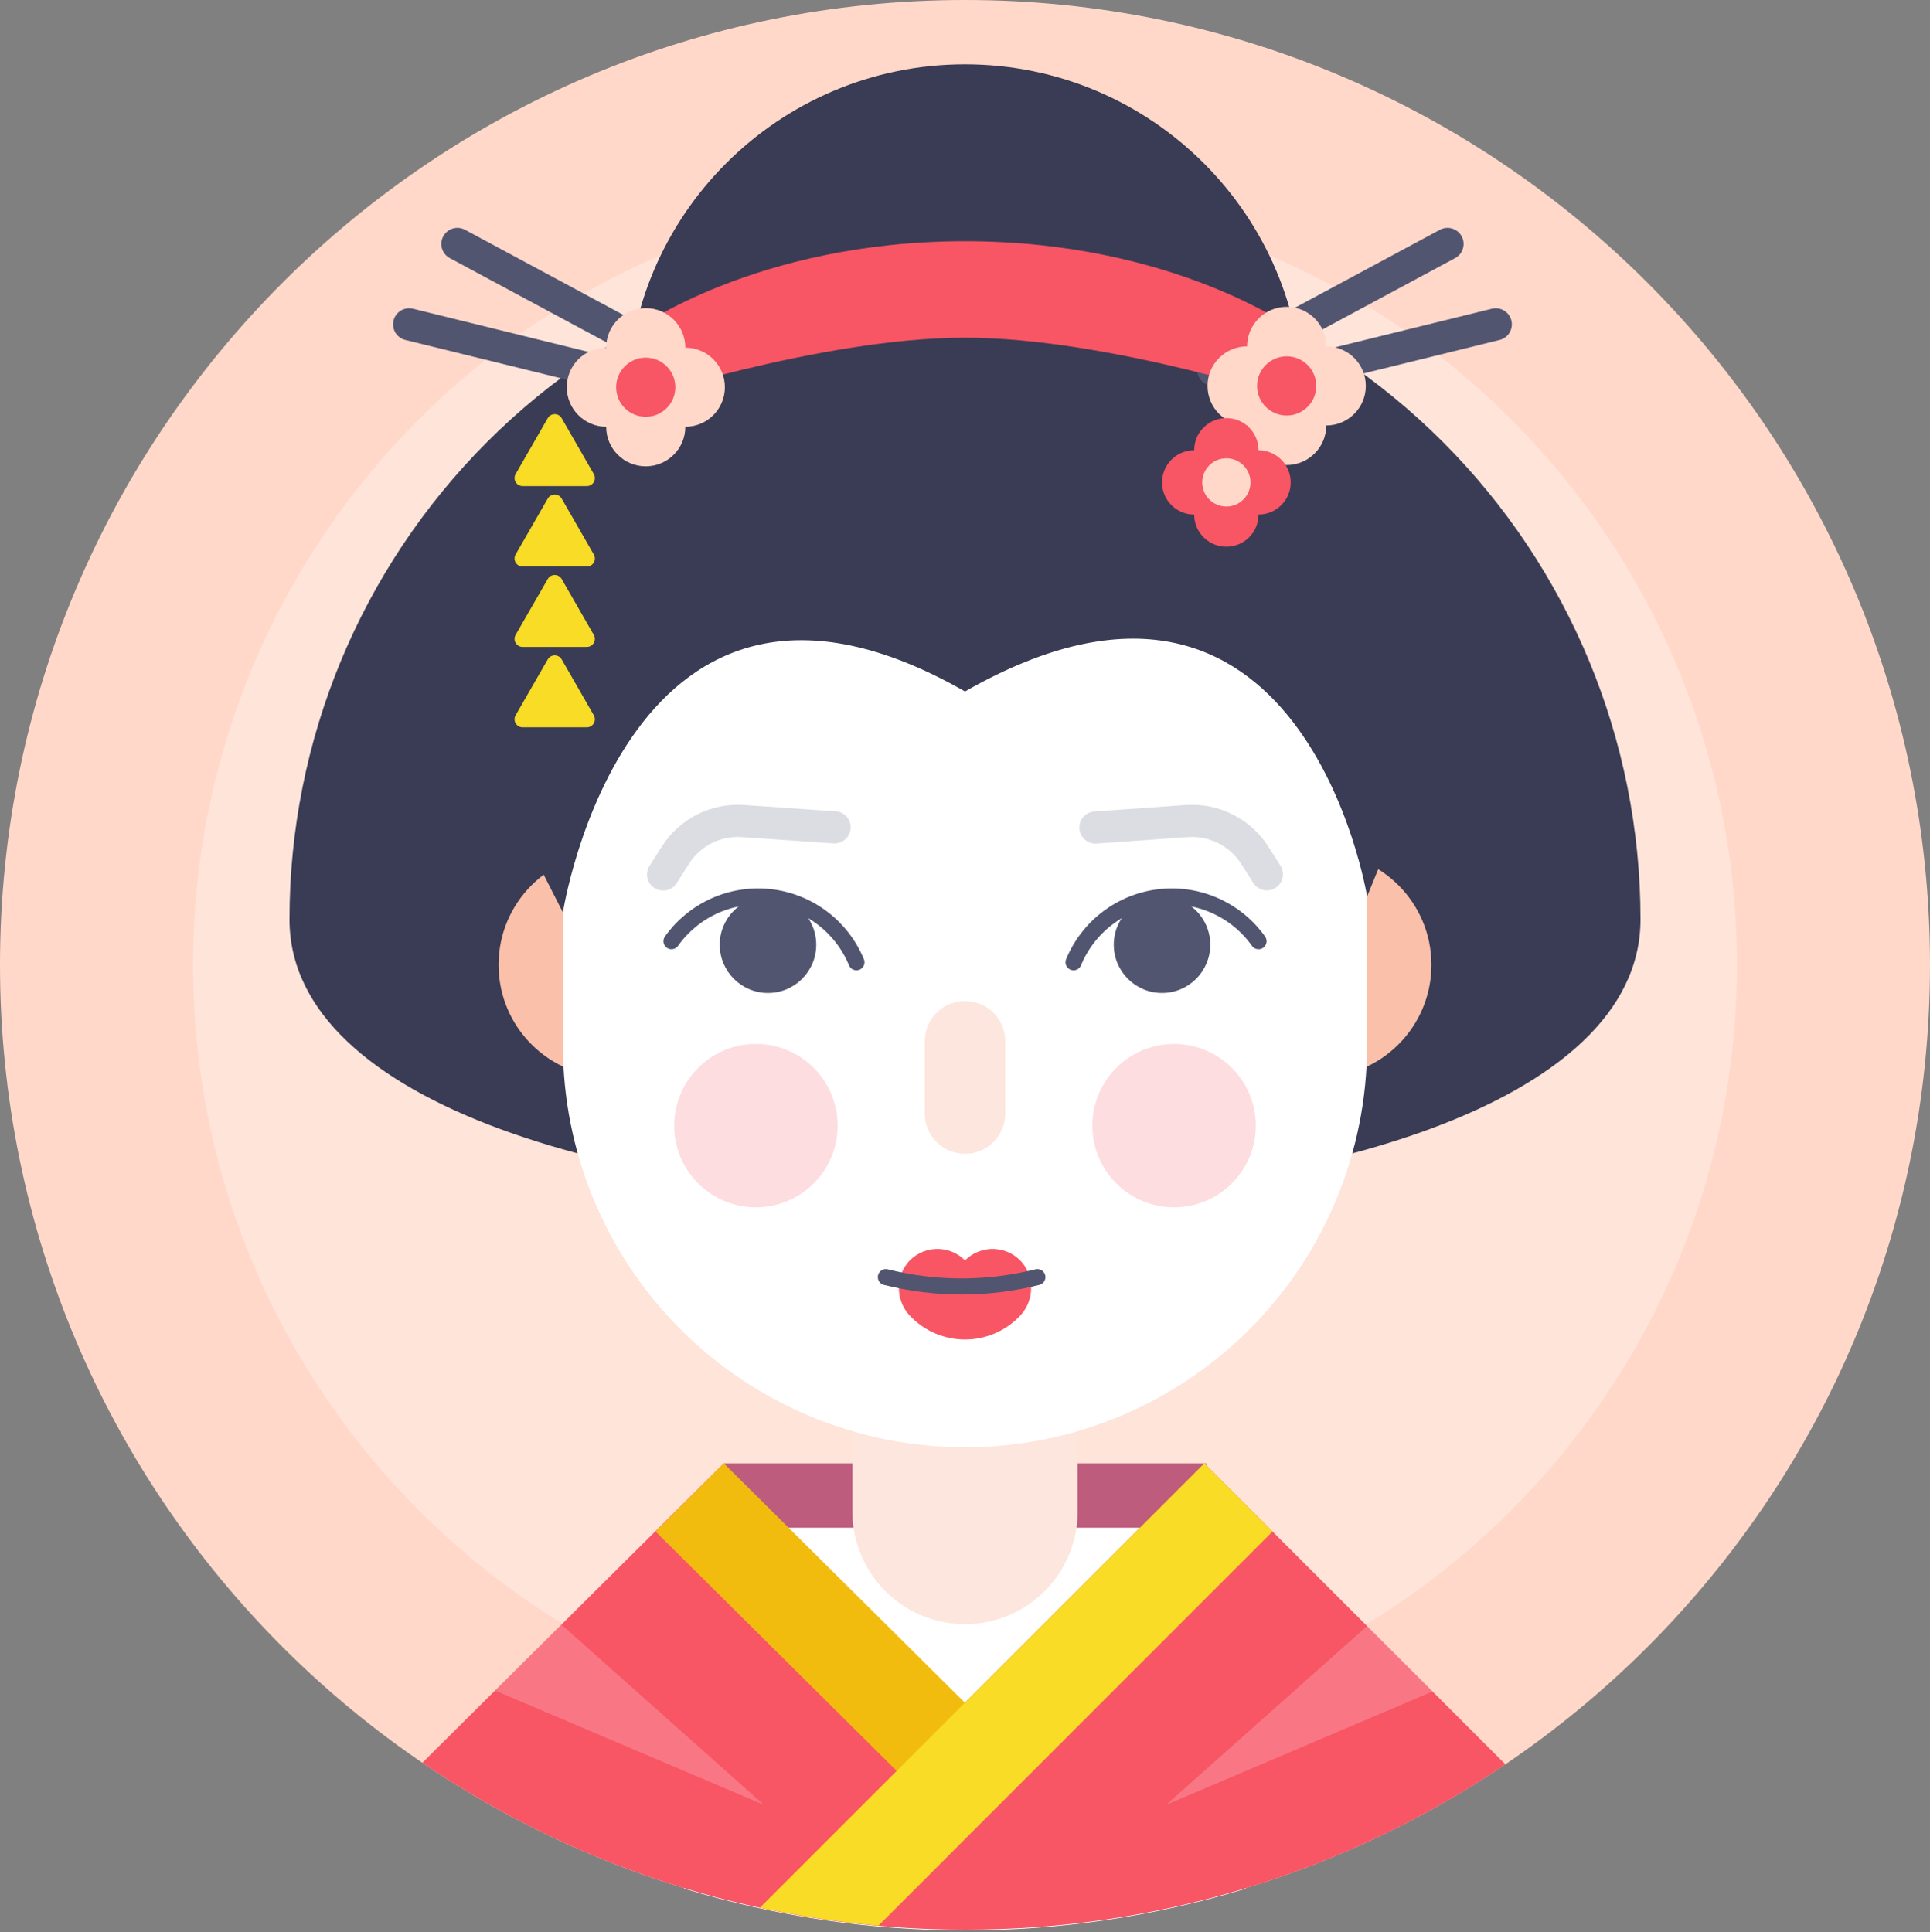
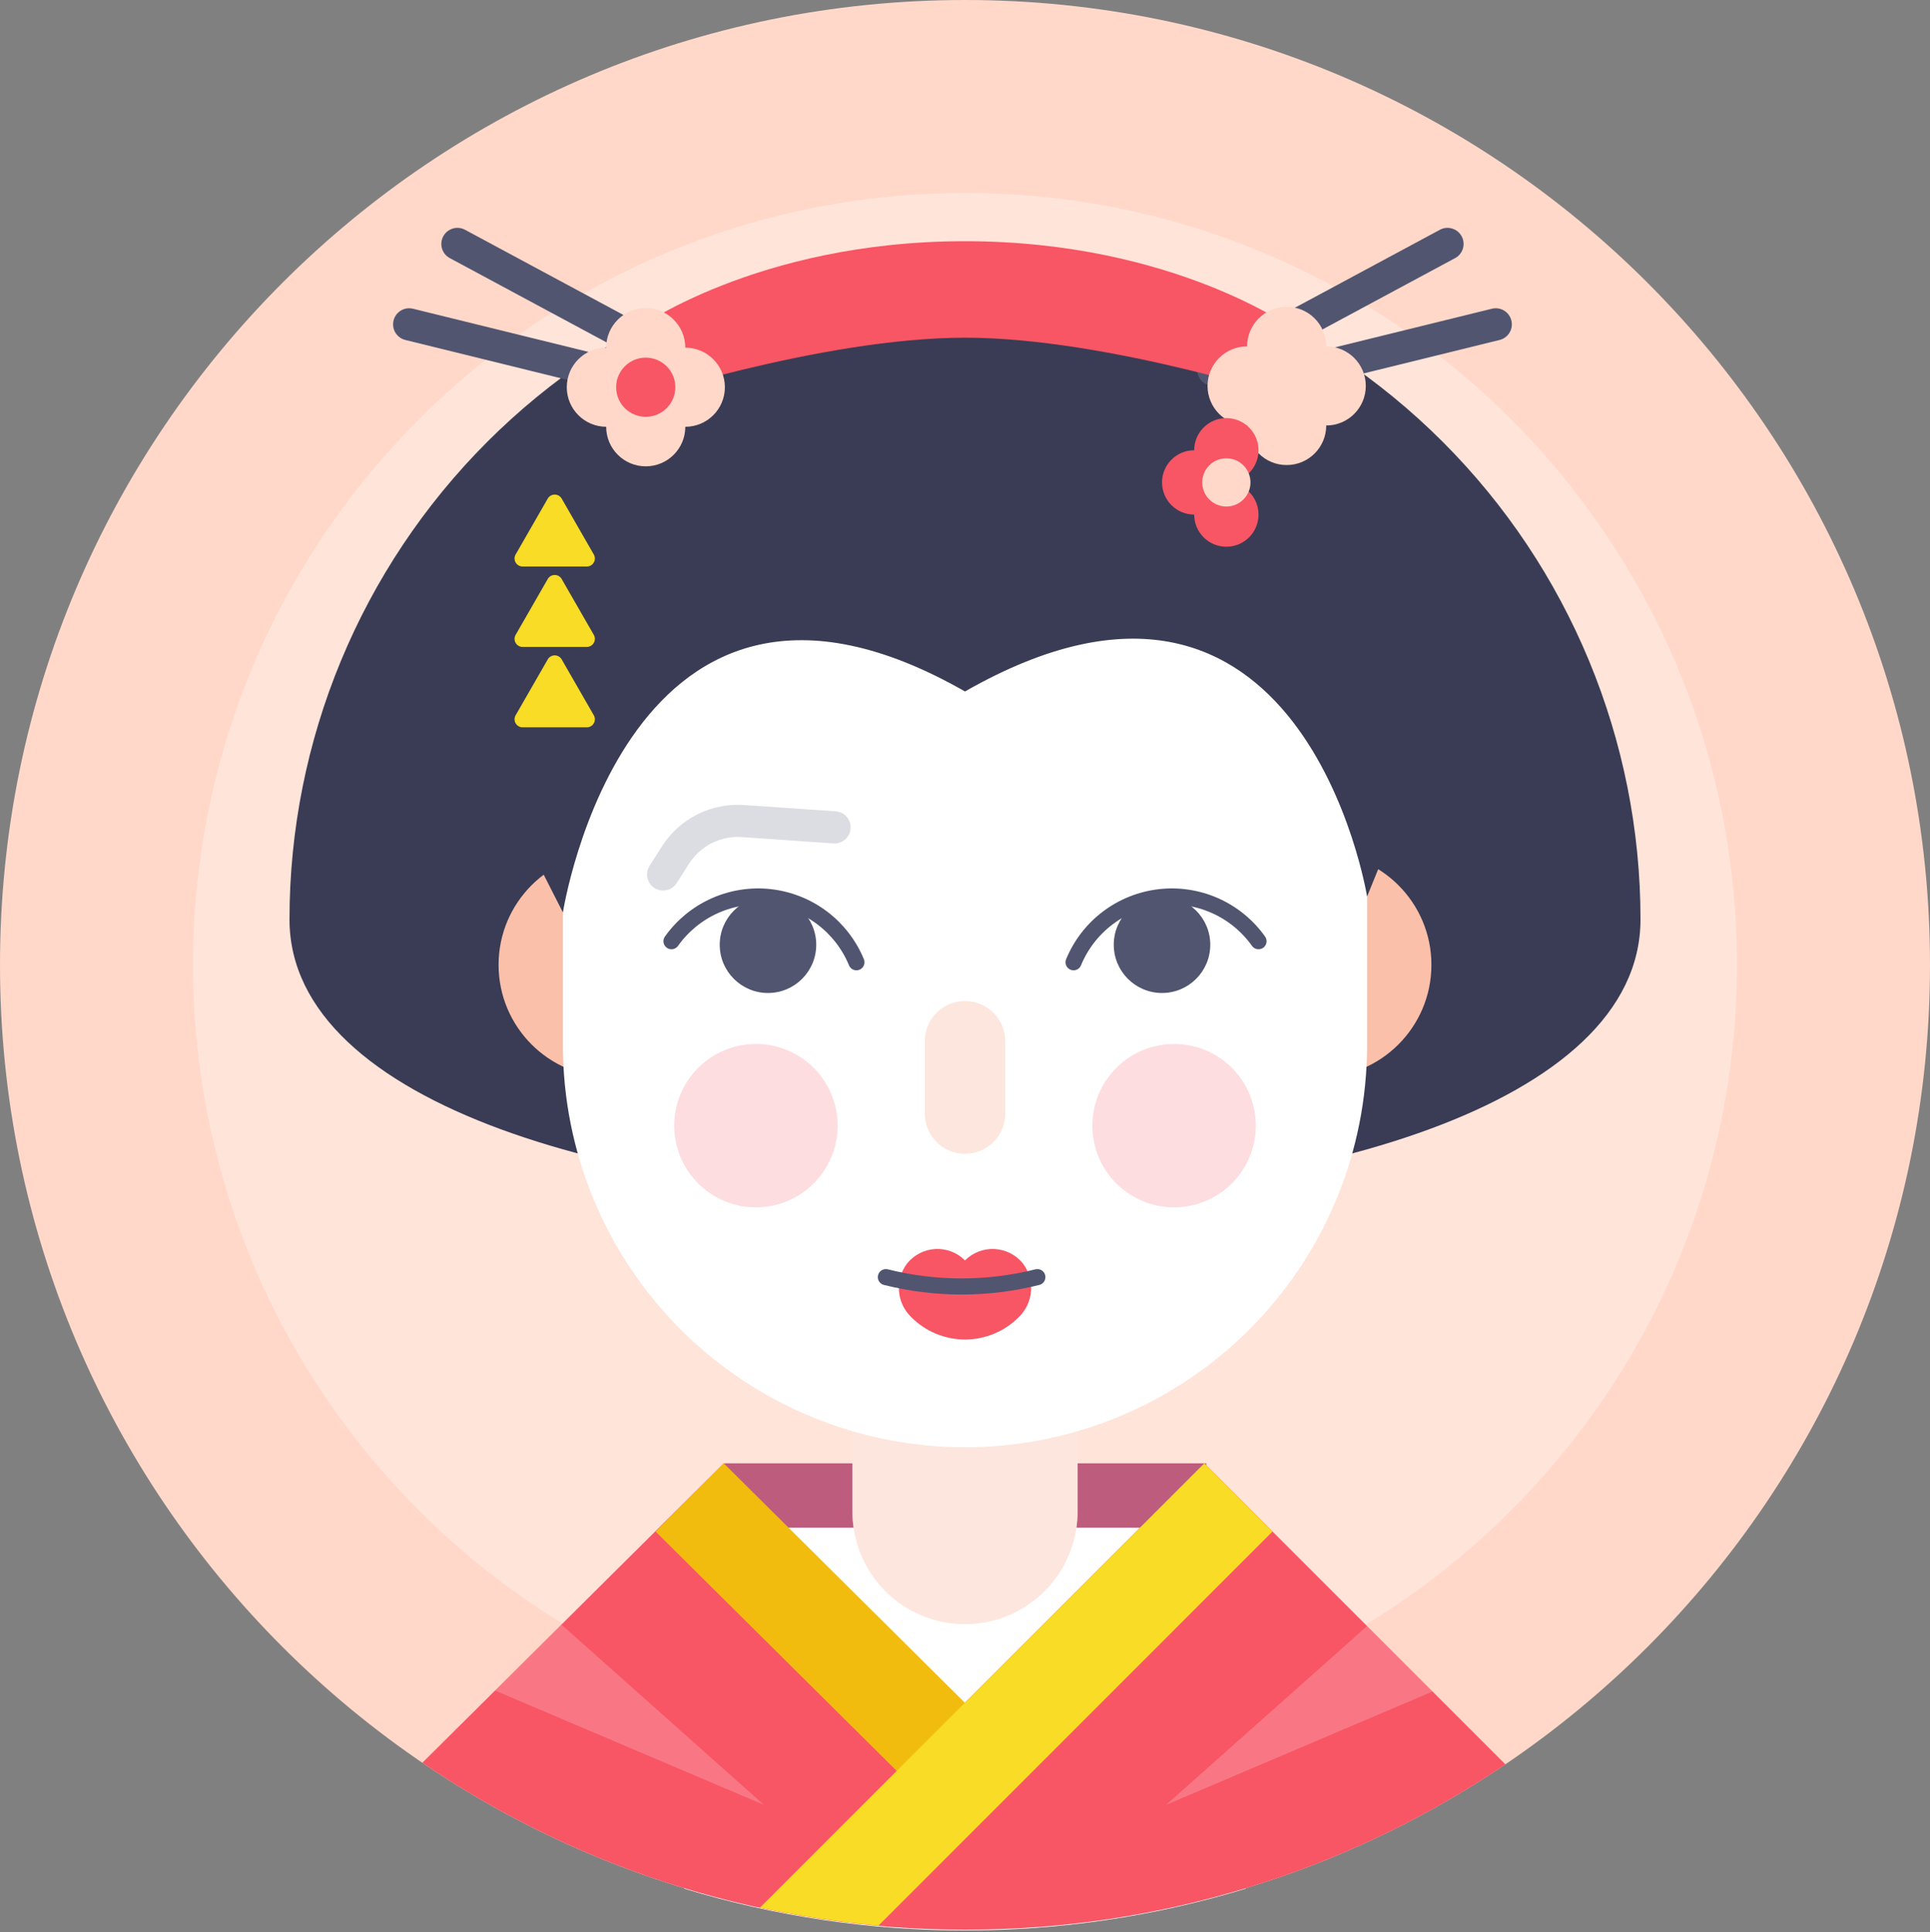
<svg xmlns="http://www.w3.org/2000/svg" width="750" height="751" viewBox="0 0 750 751" fill="none">
  <rect x="0" y="0" width="750" height="751" fill="#808080" stroke="none" />
  <path d="M375 750C582.107 750 750 582.107 750 375C750 167.893 582.107 0 375 0C167.893 0 0 167.893 0 375C0 582.107 167.893 750 375 750Z" fill="#FFD8C9" />
  <path opacity="0.3" d="M375 675C540.685 675 675 540.685 675 375C675 209.315 540.685 75 375 75C209.315 75 75 209.315 75 375C75 540.685 209.315 675 375 675Z" fill="white" />
  <path d="M637.5 357.313C637.5 502.313 112.5 502.313 112.5 357.313C112.5 287.693 140.156 220.925 189.384 171.697C238.613 122.469 305.381 94.812 375 94.812C444.619 94.812 511.387 122.469 560.616 171.697C609.844 220.925 637.5 287.693 637.5 357.313Z" fill="#393C54" />
  <path d="M468.75 568.75H281.25V631.25H468.75V568.75Z" fill="#F85565" />
  <path opacity="0.3" d="M468.75 568.75H281.25V631.25H468.75V568.75Z" fill="#356CB6" />
  <path d="M512.5 418.75C536.662 418.75 556.25 399.162 556.25 375C556.25 350.838 536.662 331.25 512.5 331.25C488.338 331.25 468.75 350.838 468.75 375C468.75 399.162 488.338 418.75 512.5 418.75Z" fill="#FBC0AA" />
  <path d="M265.875 734.062C337.012 755.727 412.988 755.727 484.125 734.062L481.25 593.75H268.75L265.875 734.062Z" fill="white" />
-   <path d="M375 287.5C447.487 287.5 506.25 228.737 506.25 156.25C506.25 83.763 447.487 25 375 25C302.513 25 243.75 83.763 243.75 156.25C243.75 228.737 302.513 287.5 375 287.5Z" fill="#393C54" />
  <path d="M375 493.75V587.5" stroke="white" stroke-width="87.5" stroke-linecap="round" stroke-linejoin="round" />
  <path opacity="0.4" d="M375 493.75V587.5" stroke="#FBC0AA" stroke-width="87.5" stroke-linecap="round" stroke-linejoin="round" />
  <path d="M237.5 418.75C261.662 418.75 281.25 399.162 281.25 375C281.25 350.838 261.662 331.25 237.5 331.25C213.338 331.25 193.75 350.838 193.75 375C193.75 399.162 213.338 418.75 237.5 418.75Z" fill="#FBC0AA" />
  <path d="M375 562.5C333.56 562.5 293.817 546.038 264.515 516.735C235.212 487.433 218.75 447.69 218.75 406.25V303.25C218.75 261.81 235.212 222.067 264.515 192.765C293.817 163.462 333.56 147 375 147C416.44 147 456.183 163.462 485.485 192.765C514.788 222.067 531.25 261.81 531.25 303.25V406.25C531.25 447.69 514.788 487.433 485.485 516.735C456.183 546.038 416.44 562.5 375 562.5Z" fill="white" />
  <path opacity="0.4" d="M375 404.688V432.812" stroke="#FBC0AA" stroke-width="31.25" stroke-linecap="round" stroke-linejoin="round" />
  <path d="M451.562 385.938C461.918 385.938 470.312 377.543 470.312 367.188C470.312 356.832 461.918 348.438 451.562 348.438C441.207 348.438 432.812 356.832 432.812 367.188C432.812 377.543 441.207 385.938 451.562 385.938Z" fill="#515570" />
  <path d="M417.188 374C420.002 367.17 424.596 361.219 430.492 356.768C436.387 352.317 443.369 349.529 450.708 348.692C458.048 347.856 465.478 349.004 472.223 352.015C478.969 355.026 484.784 359.79 489.062 365.812" stroke="#515570" stroke-width="6.25" stroke-linecap="round" stroke-linejoin="round" />
-   <path opacity="0.2" d="M425.688 321.625L461.188 319.125C466.347 318.755 471.511 319.778 476.14 322.087C480.768 324.396 484.692 327.906 487.5 332.25L492.312 339.813" stroke="#515570" stroke-width="12.5" stroke-linecap="round" stroke-linejoin="round" />
  <path d="M298.438 385.938C308.793 385.938 317.188 377.543 317.188 367.188C317.188 356.832 308.793 348.438 298.438 348.438C288.082 348.438 279.688 356.832 279.688 367.188C279.688 377.543 288.082 385.938 298.438 385.938Z" fill="#515570" />
  <path d="M332.812 374C329.998 367.17 325.404 361.219 319.508 356.768C313.613 352.317 306.631 349.529 299.292 348.692C291.952 347.856 284.522 349.004 277.777 352.015C271.031 355.026 265.216 359.79 260.938 365.812" stroke="#515570" stroke-width="6.25" stroke-linecap="round" stroke-linejoin="round" />
  <path opacity="0.2" d="M324.312 321.563L288.812 319.125C283.644 318.742 278.469 319.765 273.836 322.087C269.203 324.409 265.286 327.943 262.5 332.313L257.688 339.875" stroke="#515570" stroke-width="12.5" stroke-linecap="round" stroke-linejoin="round" />
  <path d="M375 489.875C373.5 488.368 371.699 487.195 369.715 486.431C367.731 485.668 365.608 485.331 363.485 485.443C361.362 485.555 359.286 486.113 357.393 487.082C355.501 488.05 353.833 489.406 352.5 491.063C350.166 494.137 349.042 497.961 349.341 501.809C349.641 505.657 351.343 509.262 354.125 511.938C356.861 514.689 360.113 516.872 363.696 518.362C367.278 519.852 371.12 520.619 375 520.619C378.88 520.619 382.722 519.852 386.304 518.362C389.887 516.872 393.139 514.689 395.875 511.938C398.657 509.262 400.359 505.657 400.659 501.809C400.958 497.961 399.834 494.137 397.5 491.063C396.167 489.406 394.499 488.05 392.607 487.082C390.714 486.113 388.638 485.555 386.515 485.443C384.392 485.331 382.269 485.668 380.285 486.431C378.301 487.195 376.5 488.368 375 489.875Z" fill="#F85565" />
  <path d="M218.75 354.625C218.75 354.625 243.75 193.75 375 268.75C506.25 193.75 531.25 348.438 531.25 348.438L568.75 256.25L493.75 162.5L375 112.5L243.75 156.25L175 268.75L218.75 354.625Z" fill="#393C54" />
  <path d="M344.25 496.375C363.576 501.22 383.799 501.22 403.125 496.375" stroke="#515570" stroke-width="6.25" stroke-linecap="round" stroke-linejoin="round" />
  <path d="M562.5 94.812L471.5 143.75" stroke="#515570" stroke-width="12.5" stroke-linecap="round" stroke-linejoin="round" />
  <path d="M581.25 126.062L484 150" stroke="#515570" stroke-width="12.5" stroke-linecap="round" stroke-linejoin="round" />
  <path d="M177.75 94.812L268.75 143.75" stroke="#515570" stroke-width="12.5" stroke-linecap="round" stroke-linejoin="round" />
  <path d="M159 126.062L256.25 150" stroke="#515570" stroke-width="12.5" stroke-linecap="round" stroke-linejoin="round" />
  <path opacity="0.2" d="M293.75 469.25C311.285 469.25 325.5 455.035 325.5 437.5C325.5 419.965 311.285 405.75 293.75 405.75C276.215 405.75 262 419.965 262 437.5C262 455.035 276.215 469.25 293.75 469.25Z" fill="#F85565" />
  <path opacity="0.2" d="M456.25 469.25C473.785 469.25 488 455.035 488 437.5C488 419.965 473.785 405.75 456.25 405.75C438.715 405.75 424.5 419.965 424.5 437.5C424.5 455.035 438.715 469.25 456.25 469.25Z" fill="#F85565" />
  <path d="M375 750C449.858 750.119 523.023 727.734 585 685.75L468 568.75L374.25 662.5L281.25 568.75L164.125 685.125C226.277 727.498 299.778 750.111 375 750Z" fill="#F85565" />
  <path d="M361.75 701.5L388.25 675L281.25 568.75L254.75 595.25L361.75 701.5Z" fill="#F2BC0F" />
  <path d="M246.75 128.25C246.75 128.25 293.75 93.75 375 93.75C456.25 93.75 503.25 128.25 503.25 128.25L506.25 156.25C506.25 156.25 431.25 131.25 375 131.25C318.75 131.25 243.75 156.25 243.75 156.25L246.75 128.25Z" fill="#F85565" />
  <path d="M341.375 748.438L494.5 595.25L468 568.75L295.312 741.437C310.511 744.701 325.893 747.038 341.375 748.438Z" fill="#F8DC25" />
  <path d="M250.938 150.5C259.429 150.5 266.313 143.616 266.313 135.125C266.313 126.634 259.429 119.75 250.938 119.75C242.446 119.75 235.562 126.634 235.562 135.125C235.562 143.616 242.446 150.5 250.938 150.5Z" fill="#FFD8C9" />
  <path d="M250.938 181.25C259.429 181.25 266.313 174.366 266.313 165.875C266.313 157.384 259.429 150.5 250.938 150.5C242.446 150.5 235.562 157.384 235.562 165.875C235.562 174.366 242.446 181.25 250.938 181.25Z" fill="#FFD8C9" />
  <path d="M235.625 165.875C244.116 165.875 251 158.991 251 150.5C251 142.009 244.116 135.125 235.625 135.125C227.134 135.125 220.25 142.009 220.25 150.5C220.25 158.991 227.134 165.875 235.625 165.875Z" fill="#FFD8C9" />
  <path d="M266.312 165.875C274.804 165.875 281.687 158.991 281.687 150.5C281.687 142.009 274.804 135.125 266.312 135.125C257.821 135.125 250.938 142.009 250.938 150.5C250.938 158.991 257.821 165.875 266.312 165.875Z" fill="#FFD8C9" />
  <path d="M250.938 162C257.289 162 262.438 156.851 262.438 150.5C262.438 144.149 257.289 139 250.938 139C244.586 139 239.438 144.149 239.438 150.5C239.438 156.851 244.586 162 250.938 162Z" fill="#F85565" />
  <path d="M500 150C508.491 150 515.375 143.116 515.375 134.625C515.375 126.134 508.491 119.25 500 119.25C491.509 119.25 484.625 126.134 484.625 134.625C484.625 143.116 491.509 150 500 150Z" fill="#FFD8C9" />
  <path d="M500 180.75C508.491 180.75 515.375 173.866 515.375 165.375C515.375 156.884 508.491 150 500 150C491.509 150 484.625 156.884 484.625 165.375C484.625 173.866 491.509 180.75 500 180.75Z" fill="#FFD8C9" />
  <path d="M484.625 165.375C493.116 165.375 500 158.491 500 150C500 141.509 493.116 134.625 484.625 134.625C476.134 134.625 469.25 141.509 469.25 150C469.25 158.491 476.134 165.375 484.625 165.375Z" fill="#FFD8C9" />
  <path d="M515.375 165.375C523.866 165.375 530.75 158.491 530.75 150C530.75 141.509 523.866 134.625 515.375 134.625C506.884 134.625 500 141.509 500 150C500 158.491 506.884 165.375 515.375 165.375Z" fill="#FFD8C9" />
-   <path d="M500 161.5C506.351 161.5 511.5 156.351 511.5 150C511.5 143.649 506.351 138.5 500 138.5C493.649 138.5 488.5 143.649 488.5 150C488.5 156.351 493.649 161.5 500 161.5Z" fill="#F85565" />
  <path d="M476.562 187.5C483.466 187.5 489.062 181.904 489.062 175C489.062 168.096 483.466 162.5 476.562 162.5C469.659 162.5 464.062 168.096 464.062 175C464.062 181.904 469.659 187.5 476.562 187.5Z" fill="#F85565" />
  <path d="M476.562 212.5C483.466 212.5 489.062 206.904 489.062 200C489.062 193.096 483.466 187.5 476.562 187.5C469.659 187.5 464.062 193.096 464.062 200C464.062 206.904 469.659 212.5 476.562 212.5Z" fill="#F85565" />
  <path d="M464.062 200C470.966 200 476.562 194.404 476.562 187.5C476.562 180.596 470.966 175 464.062 175C457.159 175 451.562 180.596 451.562 187.5C451.562 194.404 457.159 200 464.062 200Z" fill="#F85565" />
-   <path d="M489.062 200C495.966 200 501.562 194.404 501.562 187.5C501.562 180.596 495.966 175 489.062 175C482.159 175 476.562 180.596 476.562 187.5C476.562 194.404 482.159 200 489.062 200Z" fill="#F85565" />
  <path d="M476.562 196.875C481.74 196.875 485.938 192.678 485.938 187.5C485.938 182.322 481.74 178.125 476.562 178.125C471.385 178.125 467.188 182.322 467.188 187.5C467.188 192.678 471.385 196.875 476.562 196.875Z" fill="#FFD8C9" />
-   <path d="M212.875 162.5L200.375 184.25C200.102 184.724 199.957 185.261 199.956 185.808C199.955 186.355 200.098 186.892 200.37 187.367C200.642 187.841 201.034 188.236 201.507 188.512C201.979 188.787 202.516 188.934 203.063 188.938H228.063C228.609 188.934 229.146 188.787 229.618 188.512C230.091 188.236 230.483 187.841 230.755 187.367C231.027 186.892 231.17 186.355 231.169 185.808C231.168 185.261 231.023 184.724 230.75 184.25L218.25 162.5C217.973 162.034 217.58 161.647 217.109 161.379C216.638 161.111 216.105 160.97 215.563 160.97C215.02 160.97 214.487 161.111 214.016 161.379C213.545 161.647 213.152 162.034 212.875 162.5Z" fill="#F8DC25" />
  <path d="M212.875 193.75L200.375 215.5C200.102 215.974 199.957 216.511 199.956 217.058C199.955 217.605 200.098 218.142 200.37 218.617C200.642 219.091 201.034 219.486 201.507 219.762C201.979 220.037 202.516 220.184 203.063 220.188H228.063C228.609 220.184 229.146 220.037 229.618 219.762C230.091 219.486 230.483 219.091 230.755 218.617C231.027 218.142 231.17 217.605 231.169 217.058C231.168 216.511 231.023 215.974 230.75 215.5L218.25 193.75C217.973 193.284 217.58 192.897 217.109 192.629C216.638 192.361 216.105 192.22 215.563 192.22C215.02 192.22 214.487 192.361 214.016 192.629C213.545 192.897 213.152 193.284 212.875 193.75Z" fill="#F8DC25" />
  <path d="M212.875 225L200.375 246.75C200.102 247.224 199.957 247.761 199.956 248.308C199.955 248.855 200.098 249.392 200.37 249.867C200.642 250.341 201.034 250.736 201.507 251.012C201.979 251.287 202.516 251.434 203.063 251.438H228.063C228.609 251.434 229.146 251.287 229.618 251.012C230.091 250.736 230.483 250.341 230.755 249.867C231.027 249.392 231.17 248.855 231.169 248.308C231.168 247.761 231.023 247.224 230.75 246.75L218.25 225C217.973 224.534 217.58 224.147 217.109 223.879C216.638 223.611 216.105 223.47 215.563 223.47C215.02 223.47 214.487 223.611 214.016 223.879C213.545 224.147 213.152 224.534 212.875 225Z" fill="#F8DC25" />
  <path d="M212.875 256.25L200.375 278C200.102 278.474 199.957 279.011 199.956 279.558C199.955 280.105 200.098 280.642 200.37 281.117C200.642 281.591 201.034 281.986 201.507 282.262C201.979 282.537 202.516 282.684 203.063 282.688H228.063C228.609 282.684 229.146 282.537 229.618 282.262C230.091 281.986 230.483 281.591 230.755 281.117C231.027 280.642 231.17 280.105 231.169 279.558C231.168 279.011 231.023 278.474 230.75 278L218.25 256.25C217.973 255.784 217.58 255.397 217.109 255.129C216.638 254.861 216.105 254.72 215.563 254.72C215.02 254.72 214.487 254.861 214.016 255.129C213.545 255.397 213.152 255.784 212.875 256.25Z" fill="#F8DC25" />
  <path opacity="0.2" d="M453.125 701.5L556.687 657.437L531.25 632L453.125 701.5Z" fill="white" />
  <path opacity="0.2" d="M192.375 657.062L296.875 701.5L218.188 631.438L192.375 657.062Z" fill="white" />
</svg>